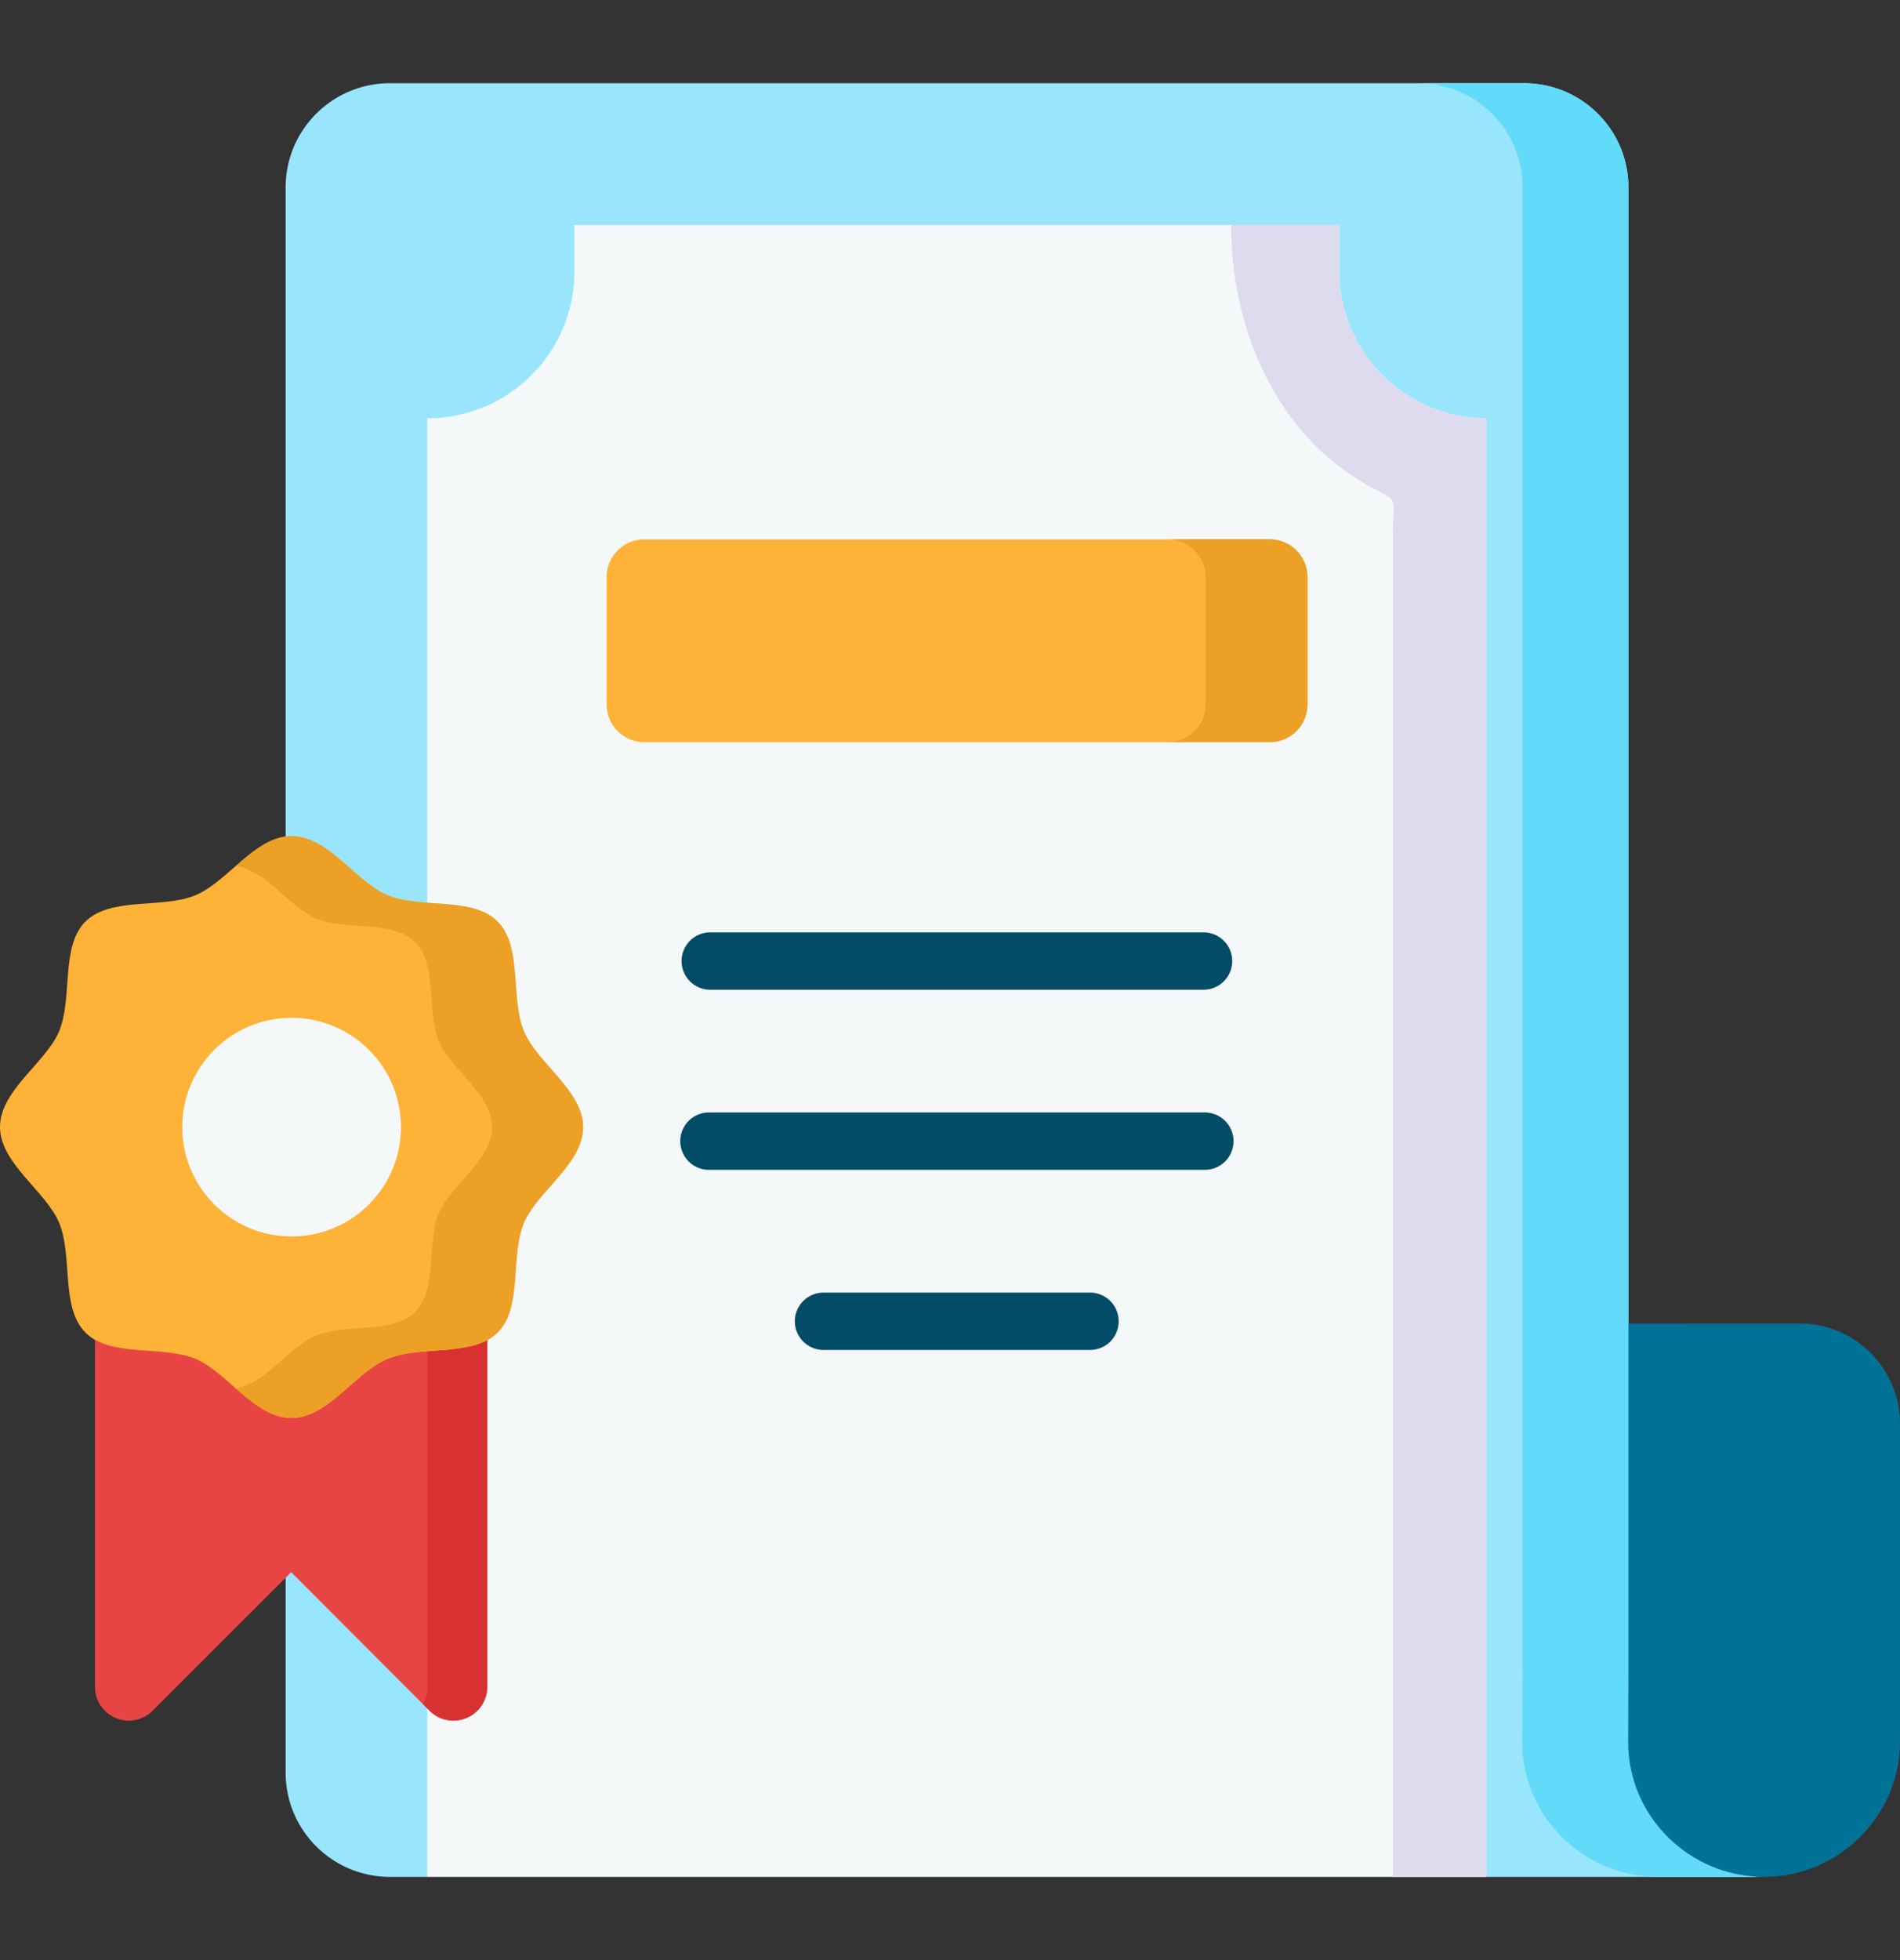
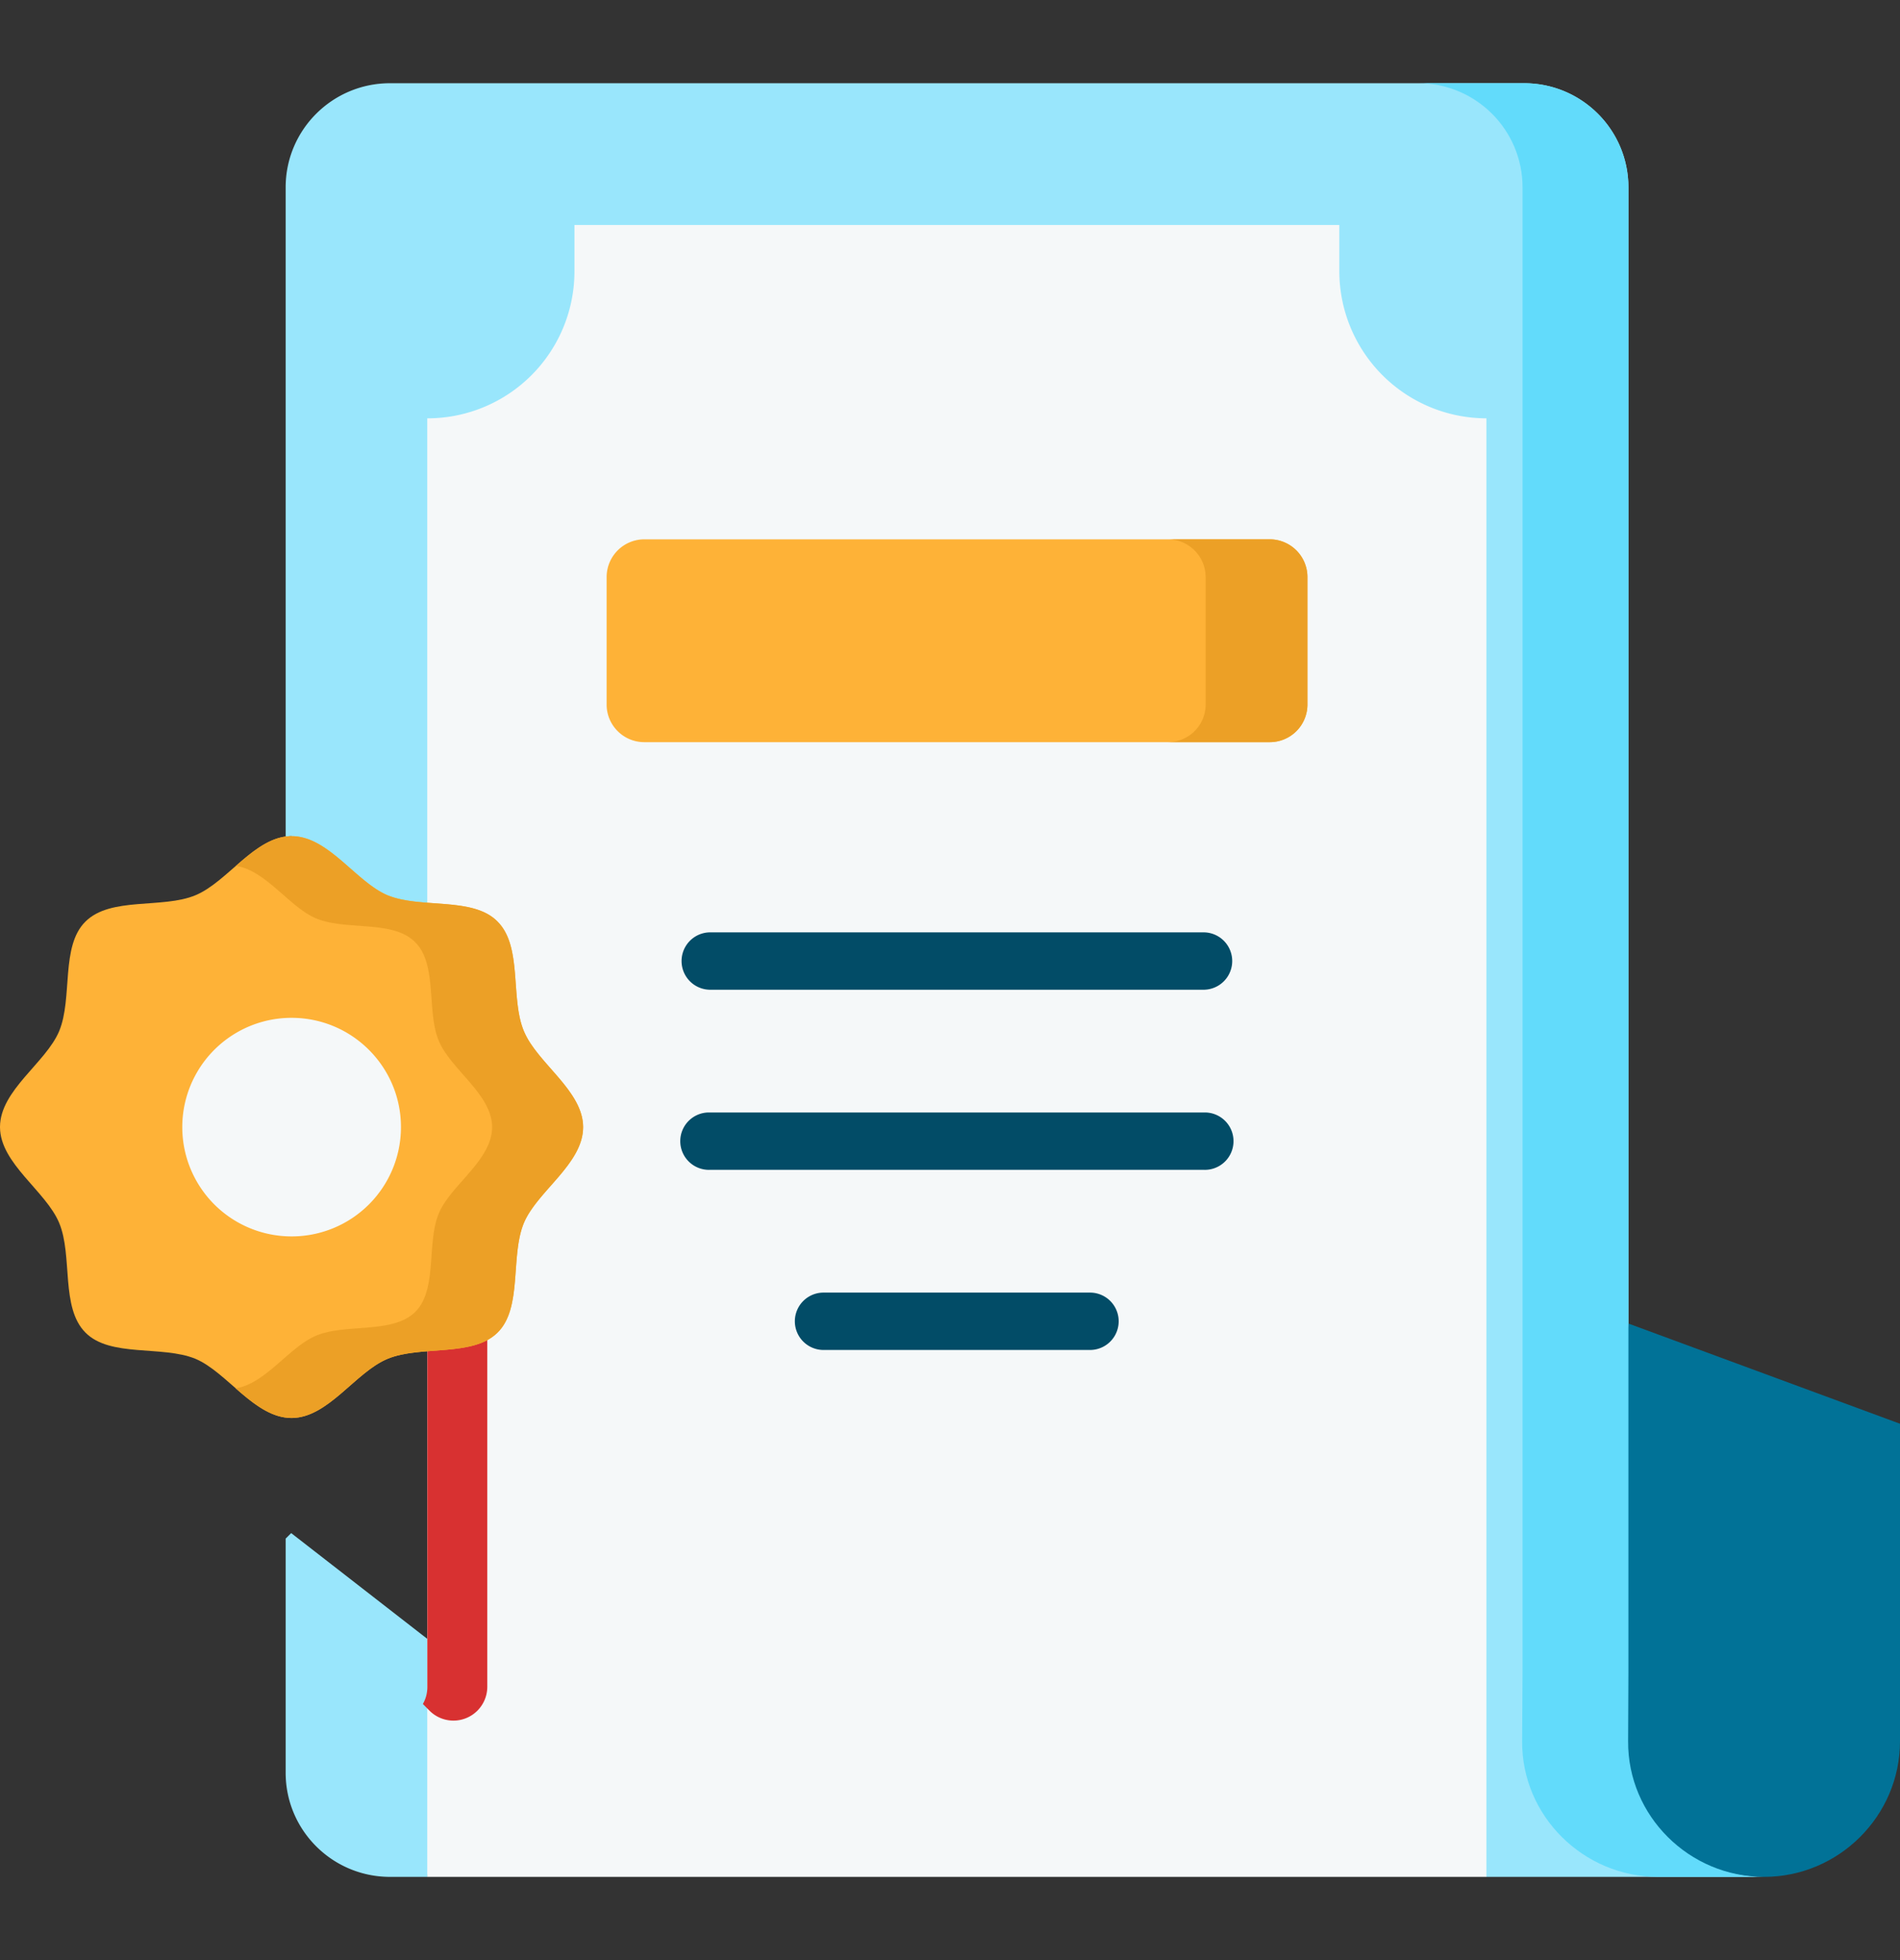
<svg xmlns="http://www.w3.org/2000/svg" width="32" height="33" fill="none">
  <rect width="100%" height="100%" fill="#333333" stroke="none" />
  <g clip-path="url(#a)">
    <path fill="#99E6FC" fill-rule="evenodd" d="m7.857 28.105-2.953-2.294-.093.093v3.941c0 .969.787 1.754 1.758 1.754h.628zM25.034 31.599h4.676c-1.258 0-2.297-1.025-2.29-2.283l.006-1.158V3.155c0-.969-.786-1.754-1.757-1.754h-19.1c-.971 0-1.758.785-1.758 1.754v10.93a1 1 0 0 1 .099-.008z" clip-rule="evenodd" />
    <path fill="#F5F8F9" fill-rule="evenodd" d="M7.196 31.599h17.838V7.043a2.48 2.48 0 0 1-2.477-2.472v-.783H9.675v.783a2.475 2.475 0 0 1-2.479 2.472z" clip-rule="evenodd" />
-     <path fill="#E94444" fill-rule="evenodd" d="M6.529 21.59c-.543.223-1.004.995-1.62.995-.62 0-1.083-.772-1.618-.996-.498-.204-1.24-.062-1.692-.32v7.133a.57.57 0 0 0 .97.402l2.335-2.334 2.333 2.334a.57.57 0 0 0 .97-.402v-7.128c-.458.246-1.19.113-1.679.315" clip-rule="evenodd" />
    <path fill="#D83131" fill-rule="evenodd" d="M7.197 21.462v6.94a.56.56 0 0 1-.075.286l.075.076.04.04a.57.57 0 0 0 .97-.402v-7.128c-.275.148-.65.159-1.01.188" clip-rule="evenodd" />
    <path fill="#FEB237" fill-rule="evenodd" d="M8.38 15.515c-.417-.422-1.29-.211-1.852-.442-.534-.224-.996-.996-1.618-.996-.615 0-1.077.772-1.62.996-.554.23-1.426.02-1.85.442-.423.415-.212 1.285-.443 1.844-.223.534-.993.994-.997 1.611v.009c.004.612.774 1.073.997 1.611.231.554.02 1.424.443 1.846.416.42 1.289.212 1.85.44.535.225 1 .997 1.62.997.615 0 1.076-.772 1.618-.996.557-.23 1.43-.026 1.851-.44.424-.416.212-1.286.444-1.847.224-.535.998-.995.998-1.614 0-.614-.774-1.076-.998-1.617-.232-.553-.02-1.423-.444-1.844" clip-rule="evenodd" />
    <path fill="#ECA026" fill-rule="evenodd" d="M6.992 15.863q.045.044.08.096c.272.404.126 1.105.318 1.564.203.486.898.901.898 1.453 0 .557-.695.972-.898 1.453-.208.502-.018 1.285-.398 1.66-.381.373-1.166.189-1.664.397-.459.189-.855.813-1.36.888.292.253.591.499.942.499.615 0 1.076-.772 1.618-.996.49-.202 1.221-.07 1.68-.315a.8.8 0 0 0 .171-.126c.424-.415.212-1.285.444-1.845.224-.536.998-.996.998-1.615 0-.52-.557-.932-.863-1.375a1.3 1.3 0 0 1-.135-.242c-.232-.553-.02-1.423-.444-1.844-.27-.276-.735-.282-1.183-.317-.239-.018-.47-.045-.668-.125-.534-.224-.996-.996-1.618-.996a1 1 0 0 0-.099.007c-.305.04-.575.264-.838.494.508.076.902.697 1.355.886.434.179 1.076.064 1.485.27a.7.7 0 0 1 .18.129" clip-rule="evenodd" />
-     <path fill="#017297" fill-rule="evenodd" d="m27.426 22.283-.66 5.875-.006 1.158c-.007 1.258 1.692 2.283 2.95 2.283S32 30.572 32 29.316V23.97a1.69 1.69 0 0 0-1.692-1.688z" clip-rule="evenodd" />
+     <path fill="#017297" fill-rule="evenodd" d="m27.426 22.283-.66 5.875-.006 1.158c-.007 1.258 1.692 2.283 2.95 2.283S32 30.572 32 29.316V23.97z" clip-rule="evenodd" />
    <path fill="#F5F8F9" fill-rule="evenodd" d="M6.753 18.976c0-1.016-.825-1.84-1.843-1.84a1.84 1.84 0 1 0 0 3.68 1.84 1.84 0 0 0 1.843-1.84" clip-rule="evenodd" />
    <path fill="#62DBFB" fill-rule="evenodd" d="M25.643 22.283v5.875l-.007 1.158c-.008 1.258 1.033 2.283 2.29 2.283h1.783c-1.257 0-2.296-1.025-2.288-2.283l.005-1.158V3.155c0-.969-.786-1.754-1.757-1.754h-1.783c.97 0 1.757.785 1.757 1.754z" clip-rule="evenodd" />
-     <path fill="#DEDBEE" fill-rule="evenodd" d="M20.734 3.788c0 1.684.708 3.49 2.314 4.39.535.298.412.13.412.807V31.6h1.573V7.043a2.48 2.48 0 0 1-2.476-2.472v-.783z" clip-rule="evenodd" />
    <path fill="#024C67" d="M20.27 16.663h-8.308a.483.483 0 1 1 0-.966h8.308a.483.483 0 1 1 0 .966M20.27 19.695h-8.308a.483.483 0 1 1 0-.965h8.308a.483.483 0 1 1 0 .965M18.359 22.728H13.87a.483.483 0 0 1 0-.966h4.488a.483.483 0 1 1 0 .966" />
    <path fill="#FEB237" fill-rule="evenodd" d="M10.85 12.495h10.537a.634.634 0 0 0 .633-.632v-2.15a.636.636 0 0 0-.633-.633H10.85a.636.636 0 0 0-.633.633v2.15c0 .348.285.632.633.632" clip-rule="evenodd" />
    <path fill="#ECA026" fill-rule="evenodd" d="M20.306 9.713v2.15a.636.636 0 0 1-.635.632h1.716a.634.634 0 0 0 .633-.632v-2.15a.636.636 0 0 0-.633-.633H19.67c.349 0 .635.286.635.633" clip-rule="evenodd" />
  </g>
  <defs>
    <clipPath id="a">
      <path fill="#fff" d="M0 .5h32v32H0z" />
    </clipPath>
  </defs>
</svg>